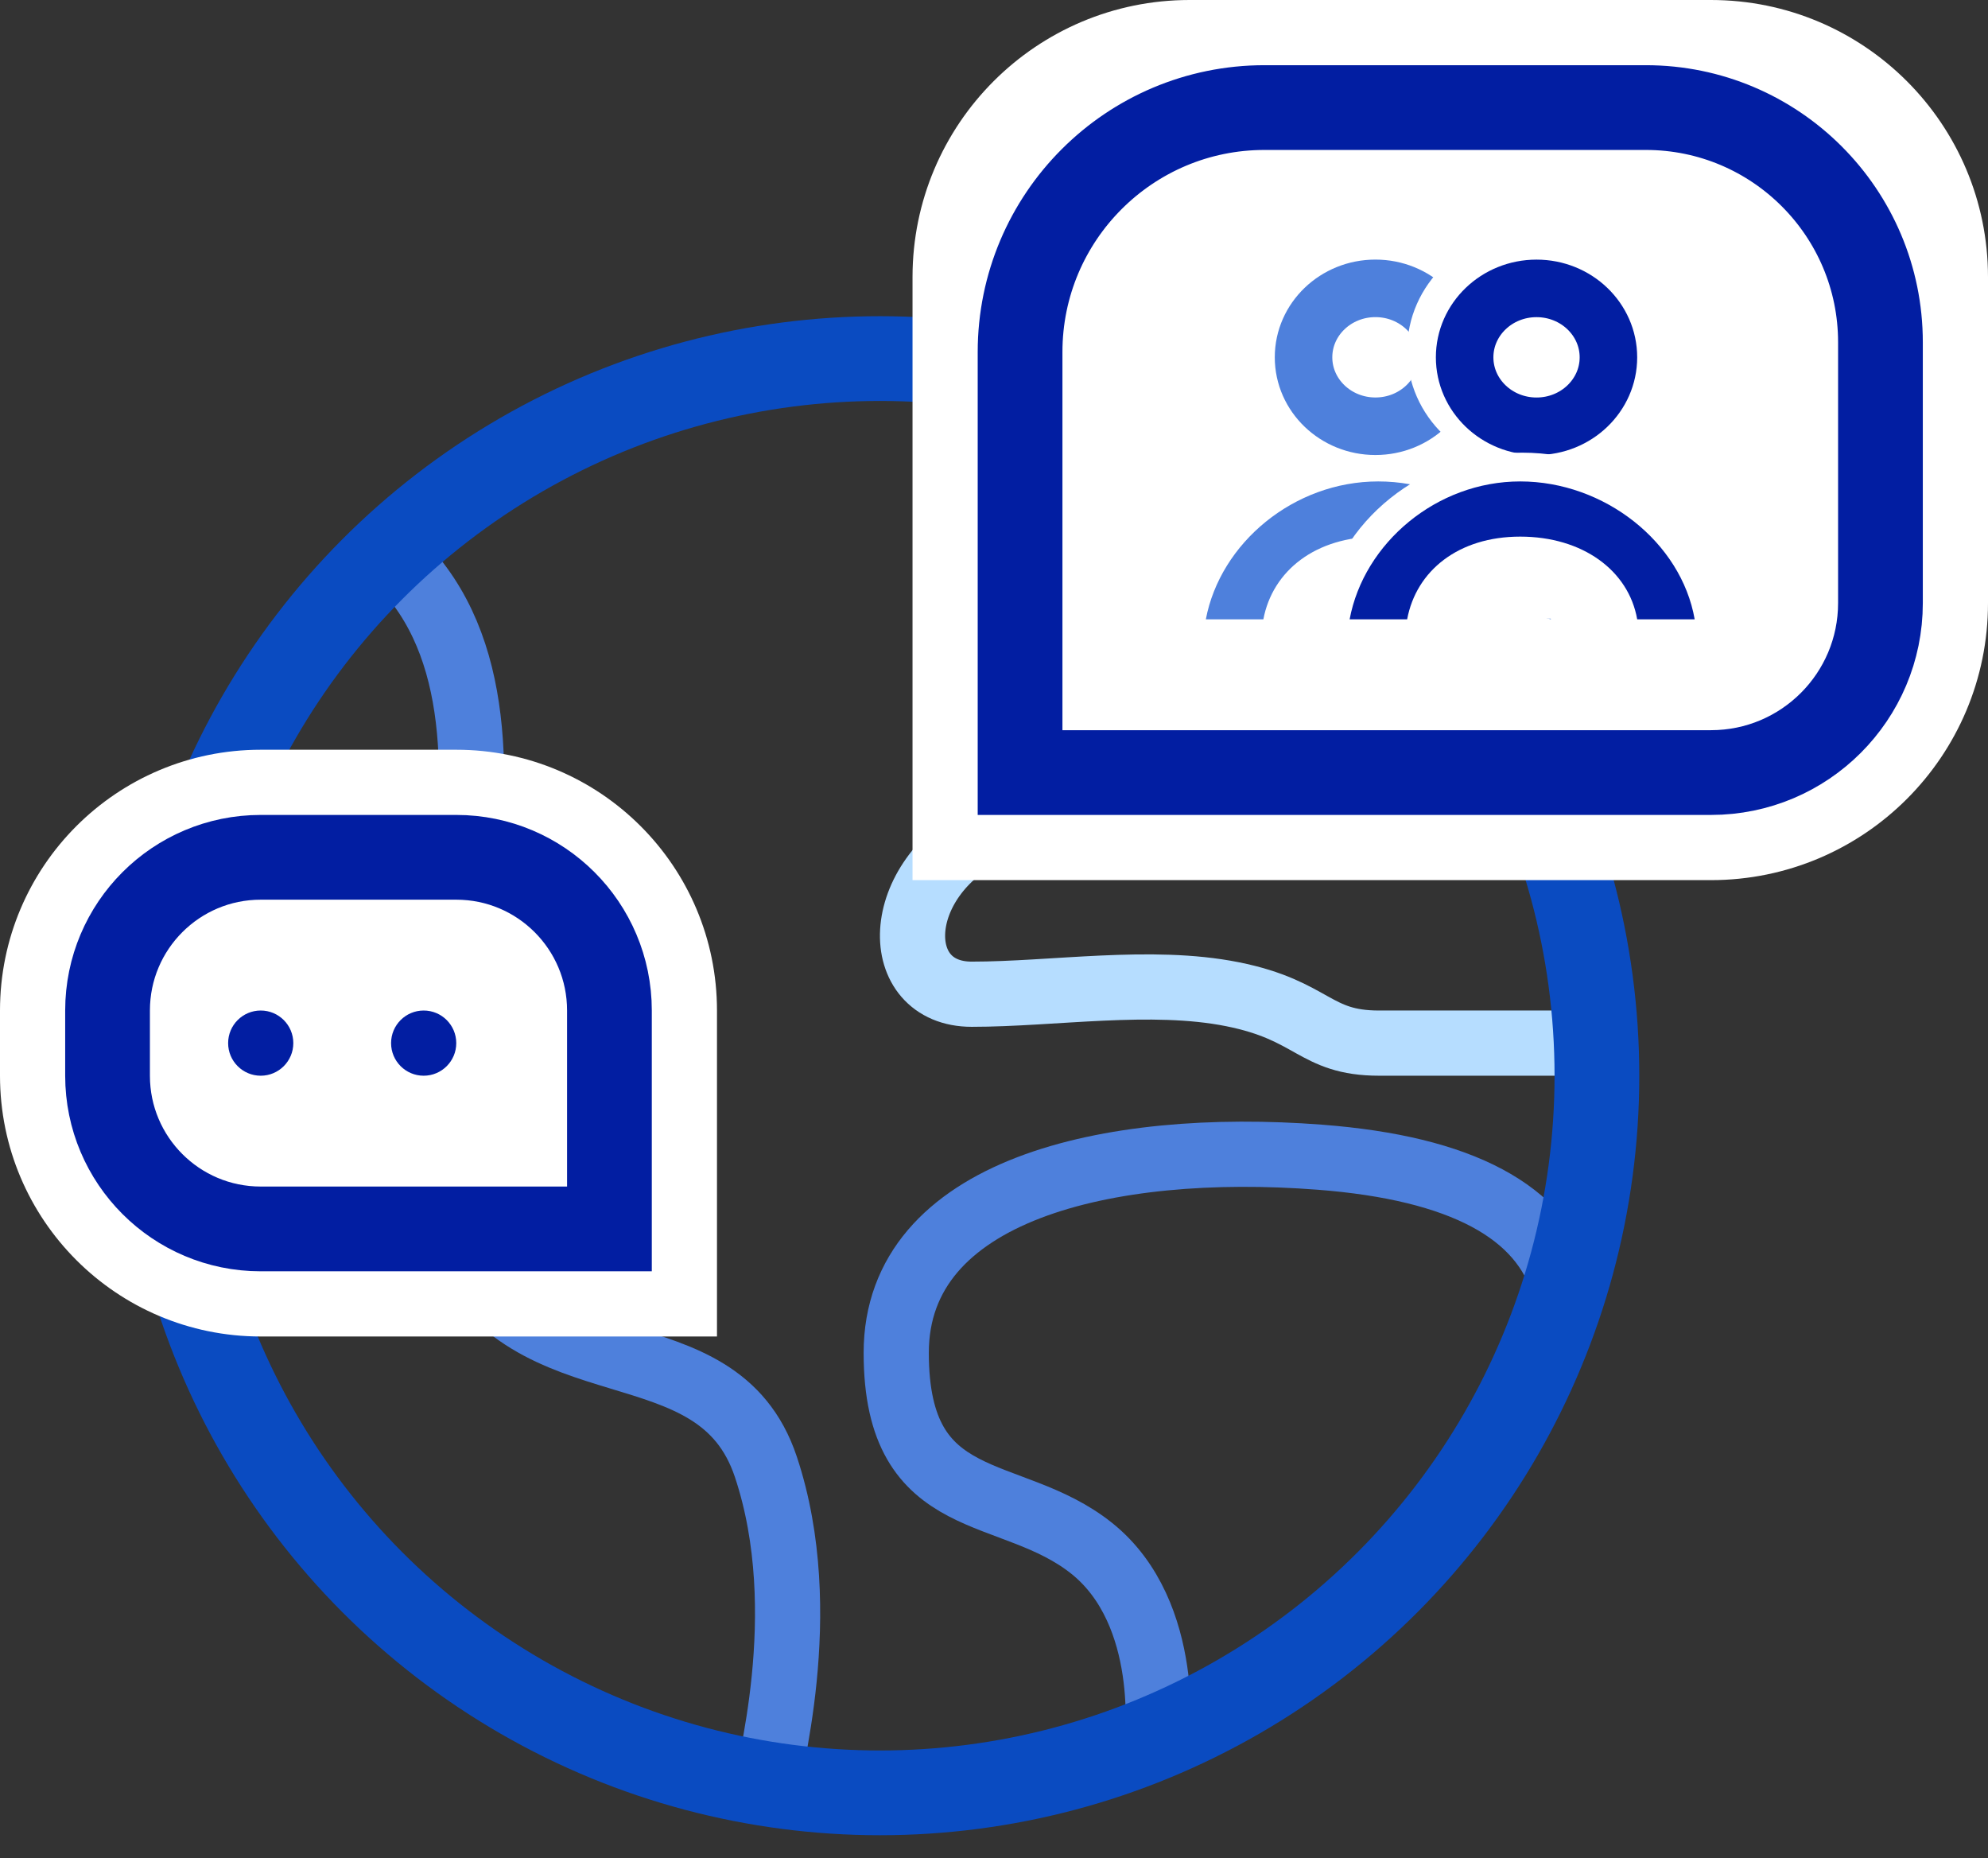
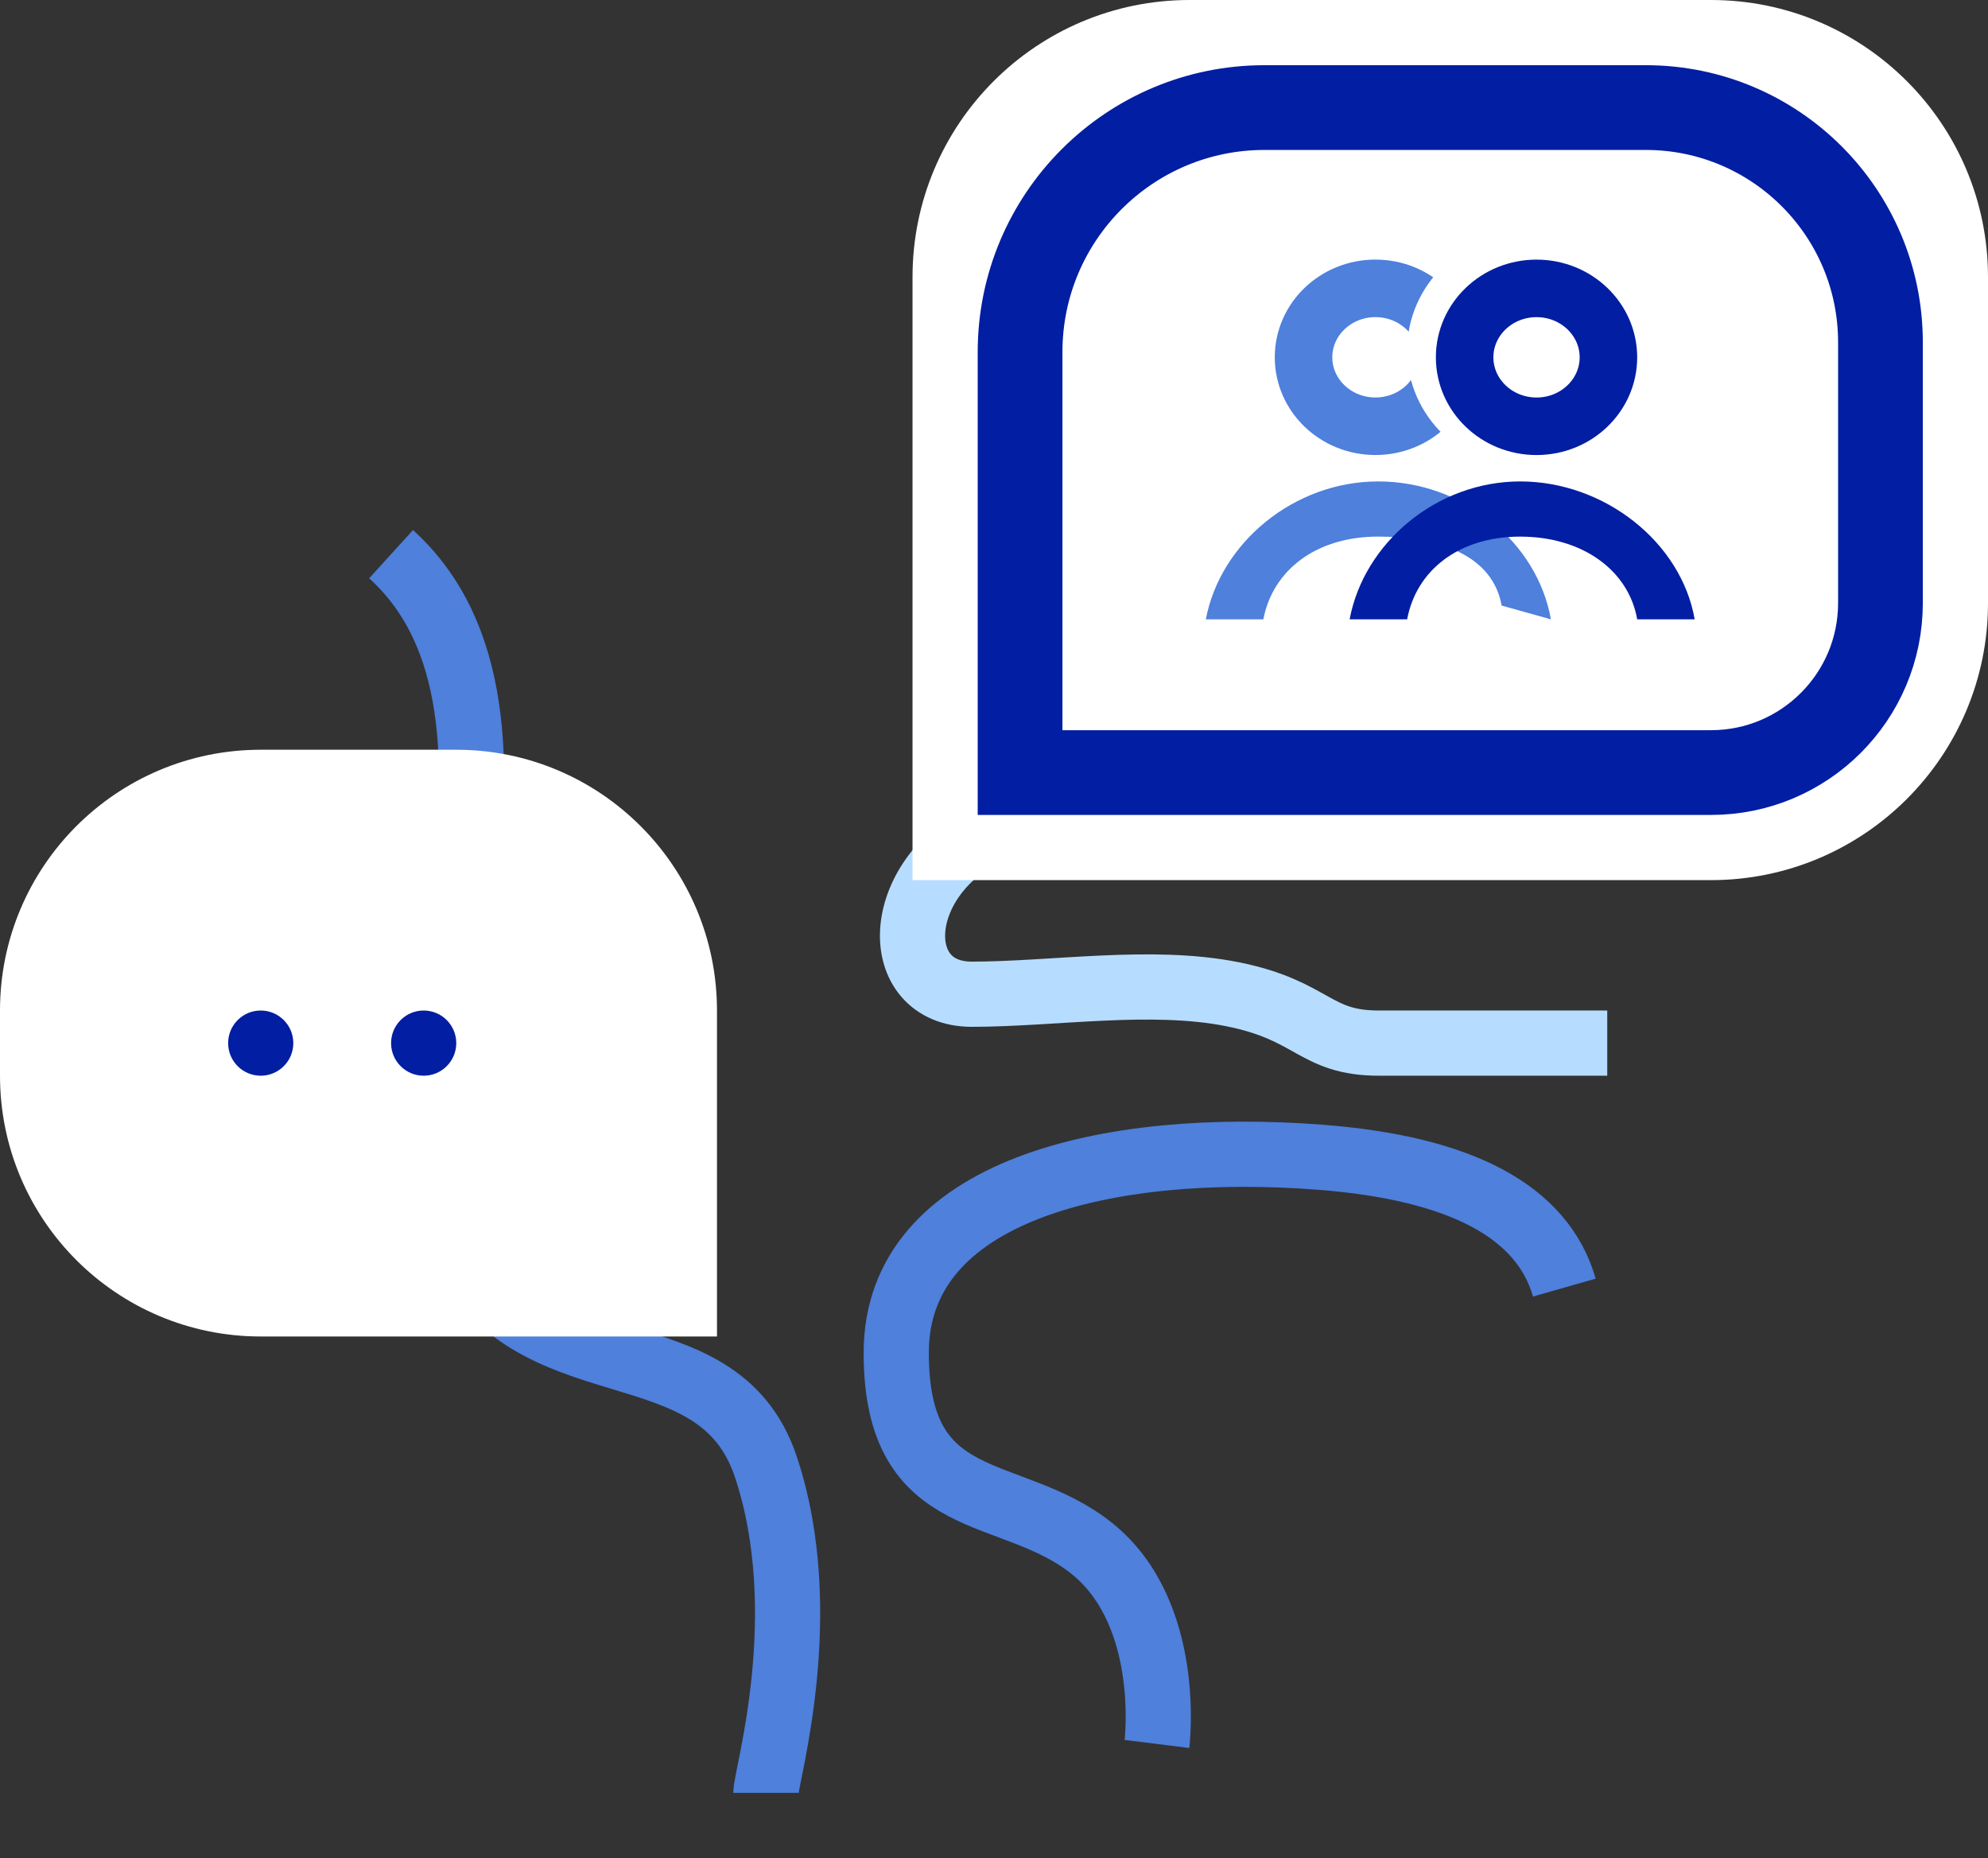
<svg xmlns="http://www.w3.org/2000/svg" width="61px" height="57px" viewBox="0 0 61 57" version="1.1">
  <rect x="0" y="0" width="61" height="57" fill="#333333" stroke="none" />
  <title>编组 18</title>
  <desc>Created with Sketch.</desc>
  <g id="Page-1" stroke="none" stroke-width="1" fill="none" fill-rule="evenodd">
    <g id="首页" transform="translate(-1363, -1050)">
      <g id="编组-40" transform="translate(1254, 1052)">
        <g id="编组-18" transform="translate(111, 0)">
          <g id="编组-17" transform="translate(3, 9)" fill-rule="nonzero">
            <path d="M30.817,9 C29.15,11.667 27.317,13.5 25.317,14.5 C22.317,16 22.317,19.5 24.817,19.5 C27.317,19.5 30.317,19 32.817,19.5 C35.317,20 35.317,21 37.317,21 C38.65,21 40.983,21 44.317,21" id="路径" stroke="#B6DDFF" stroke-width="2" />
            <path d="M43,28.5 C42.333,26.167 39.833,24.833 35.5,24.5 C29,24 22.5,25.5 22.5,30.5 C22.5,35.5 26,34.5 28.5,36.5 C31,38.5 30.5,42.5 30.5,42.5" id="形状" stroke="#4E80DC" stroke-width="2" />
            <path d="M18.5,44 C18.5,43.5 20,38.5 18.5,34 C17,29.5 11.225,31.875 9,27 C6.775,22.125 12.5,11 7,6" id="路径-7" stroke="#4E80DC" stroke-width="2" />
-             <circle id="椭圆形" stroke="#0A4BC1" stroke-width="2.6" cx="22" cy="22" r="22" />
          </g>
          <g id="编组-15" transform="translate(28, 0)" fill="#FFFFFF" fill-rule="nonzero">
            <path d="M6.5,-1 L22.5,-1 C26.642,-1 30,2.358 30,6.5 L30,16.5 C30,20.642 26.642,24 22.5,24 L-1,24 L-1,6.5 C-1,2.358 2.358,-1 6.5,-1 Z" id="矩形" stroke="#FFFFFF" stroke-width="2" />
            <path d="M1.3,21.7 L22.5,21.7 C25.372,21.7 27.7,19.372 27.7,16.5 L27.7,8.5 C27.7,4.524 24.476,1.3 20.5,1.3 L8.8,1.3 C4.658,1.3 1.3,4.658 1.3,8.8 L1.3,21.7 Z" id="矩形" stroke="#021EA2" stroke-width="2.6" />
          </g>
          <g id="编组-16" transform="translate(0, 6)">
            <path d="M6,16 L12,16 C15.866,16 19,19.134 19,23 L19,25 C19,28.866 15.866,32 12,32 L-1,32 L-1,23 C-1,19.134 2.134,16 6,16 Z" id="矩形备份" stroke="#FFFFFF" stroke-width="2" fill="#FFFFFF" fill-rule="nonzero" transform="translate(9, 24) scale(-1, 1) translate(-9, -24) " />
-             <path d="M1.3,29.7 L12,29.7 C14.596,29.7 16.7,27.596 16.7,25 L16.7,23 C16.7,20.404 14.596,18.3 12,18.3 L6,18.3 C3.404,18.3 1.3,20.404 1.3,23 L1.3,29.7 Z" id="矩形备份" stroke="#021EA2" stroke-width="2.6" fill="#FFFFFF" fill-rule="nonzero" transform="translate(9, 24) scale(-1, 1) translate(-9, -24) " />
            <circle id="椭圆形" fill="#021EA2" cx="6" cy="24" r="1" />
            <circle id="椭圆形备份" fill="#021EA2" cx="11" cy="24" r="1" />
            <g id="编组-36" transform="translate(35, 0)" fill-rule="nonzero">
              <g id="编组-35" transform="translate(0, 0.846)">
                <ellipse id="椭圆形" stroke="#4E80DC" stroke-width="1.765" cx="5.204" cy="2.115" rx="2.206" ry="2.115" />
                <path d="M10.588,10.154 C10.169,7.784 7.901,5.923 5.29,5.923 C2.701,5.923 0.443,7.809 0,10.154 L1.765,10.154 C2.047,8.663 3.364,7.615 5.29,7.615 C7.231,7.615 8.81,8.227 9.076,9.731 L10.588,10.154 Z" id="形状" fill="#4E80DC" />
              </g>
              <g id="编组-35备份" transform="translate(4.412, 0)">
                <ellipse id="椭圆形" stroke="#FFFFFF" stroke-width="1.765" cx="5.515" cy="2.75" rx="2.868" ry="2.75" />
                <ellipse id="椭圆形" stroke="#021EA2" stroke-width="1.765" fill="#FFFFFF" cx="5.735" cy="2.962" rx="2.206" ry="2.115" />
-                 <path d="M10.588,11 C10.193,8.604 7.971,6.769 5.29,6.769 C2.627,6.769 0.418,8.578 0,10.949" id="形状" stroke="#FFFFFF" stroke-width="1.765" fill="#FFFFFF" />
                <path d="M10.588,11 C10.174,8.631 7.817,6.769 5.234,6.769 C2.67,6.769 0.438,8.656 0,11 L1.765,11 C2.043,9.508 3.338,8.462 5.234,8.462 C7.144,8.462 8.561,9.496 8.824,11 L10.588,11 Z" id="形状" fill="#021EA2" />
              </g>
            </g>
          </g>
        </g>
      </g>
    </g>
  </g>
</svg>